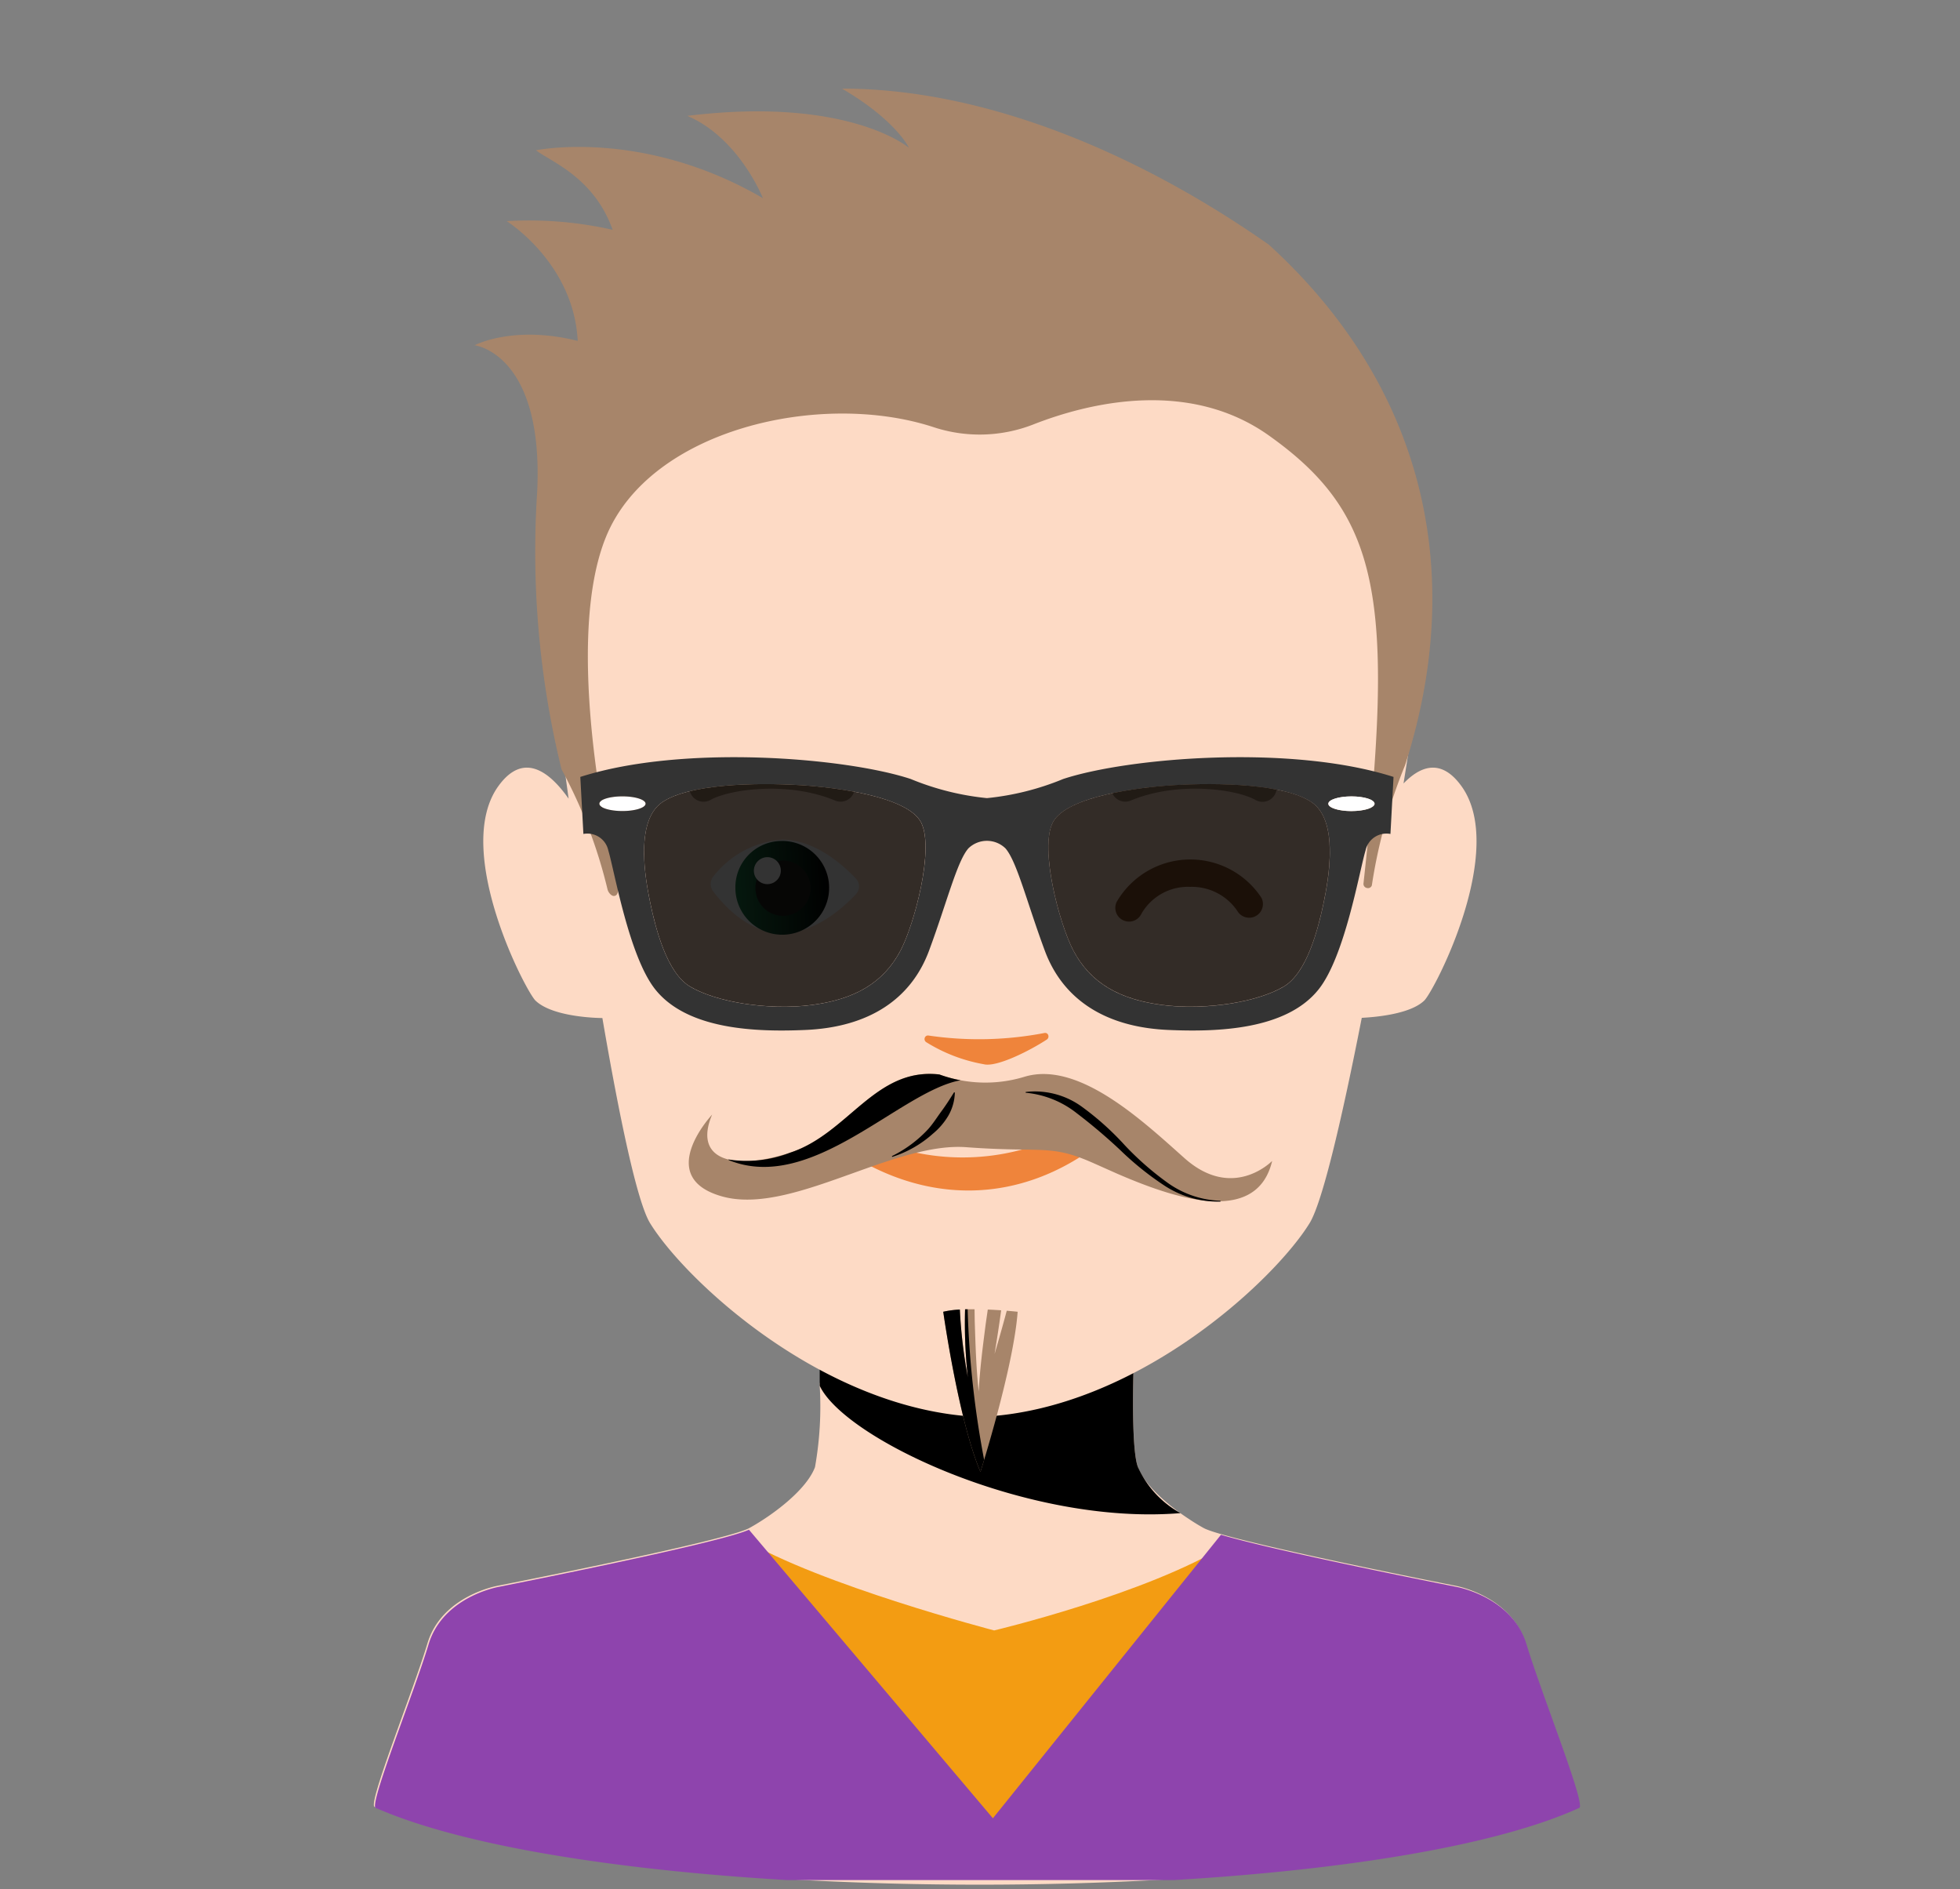
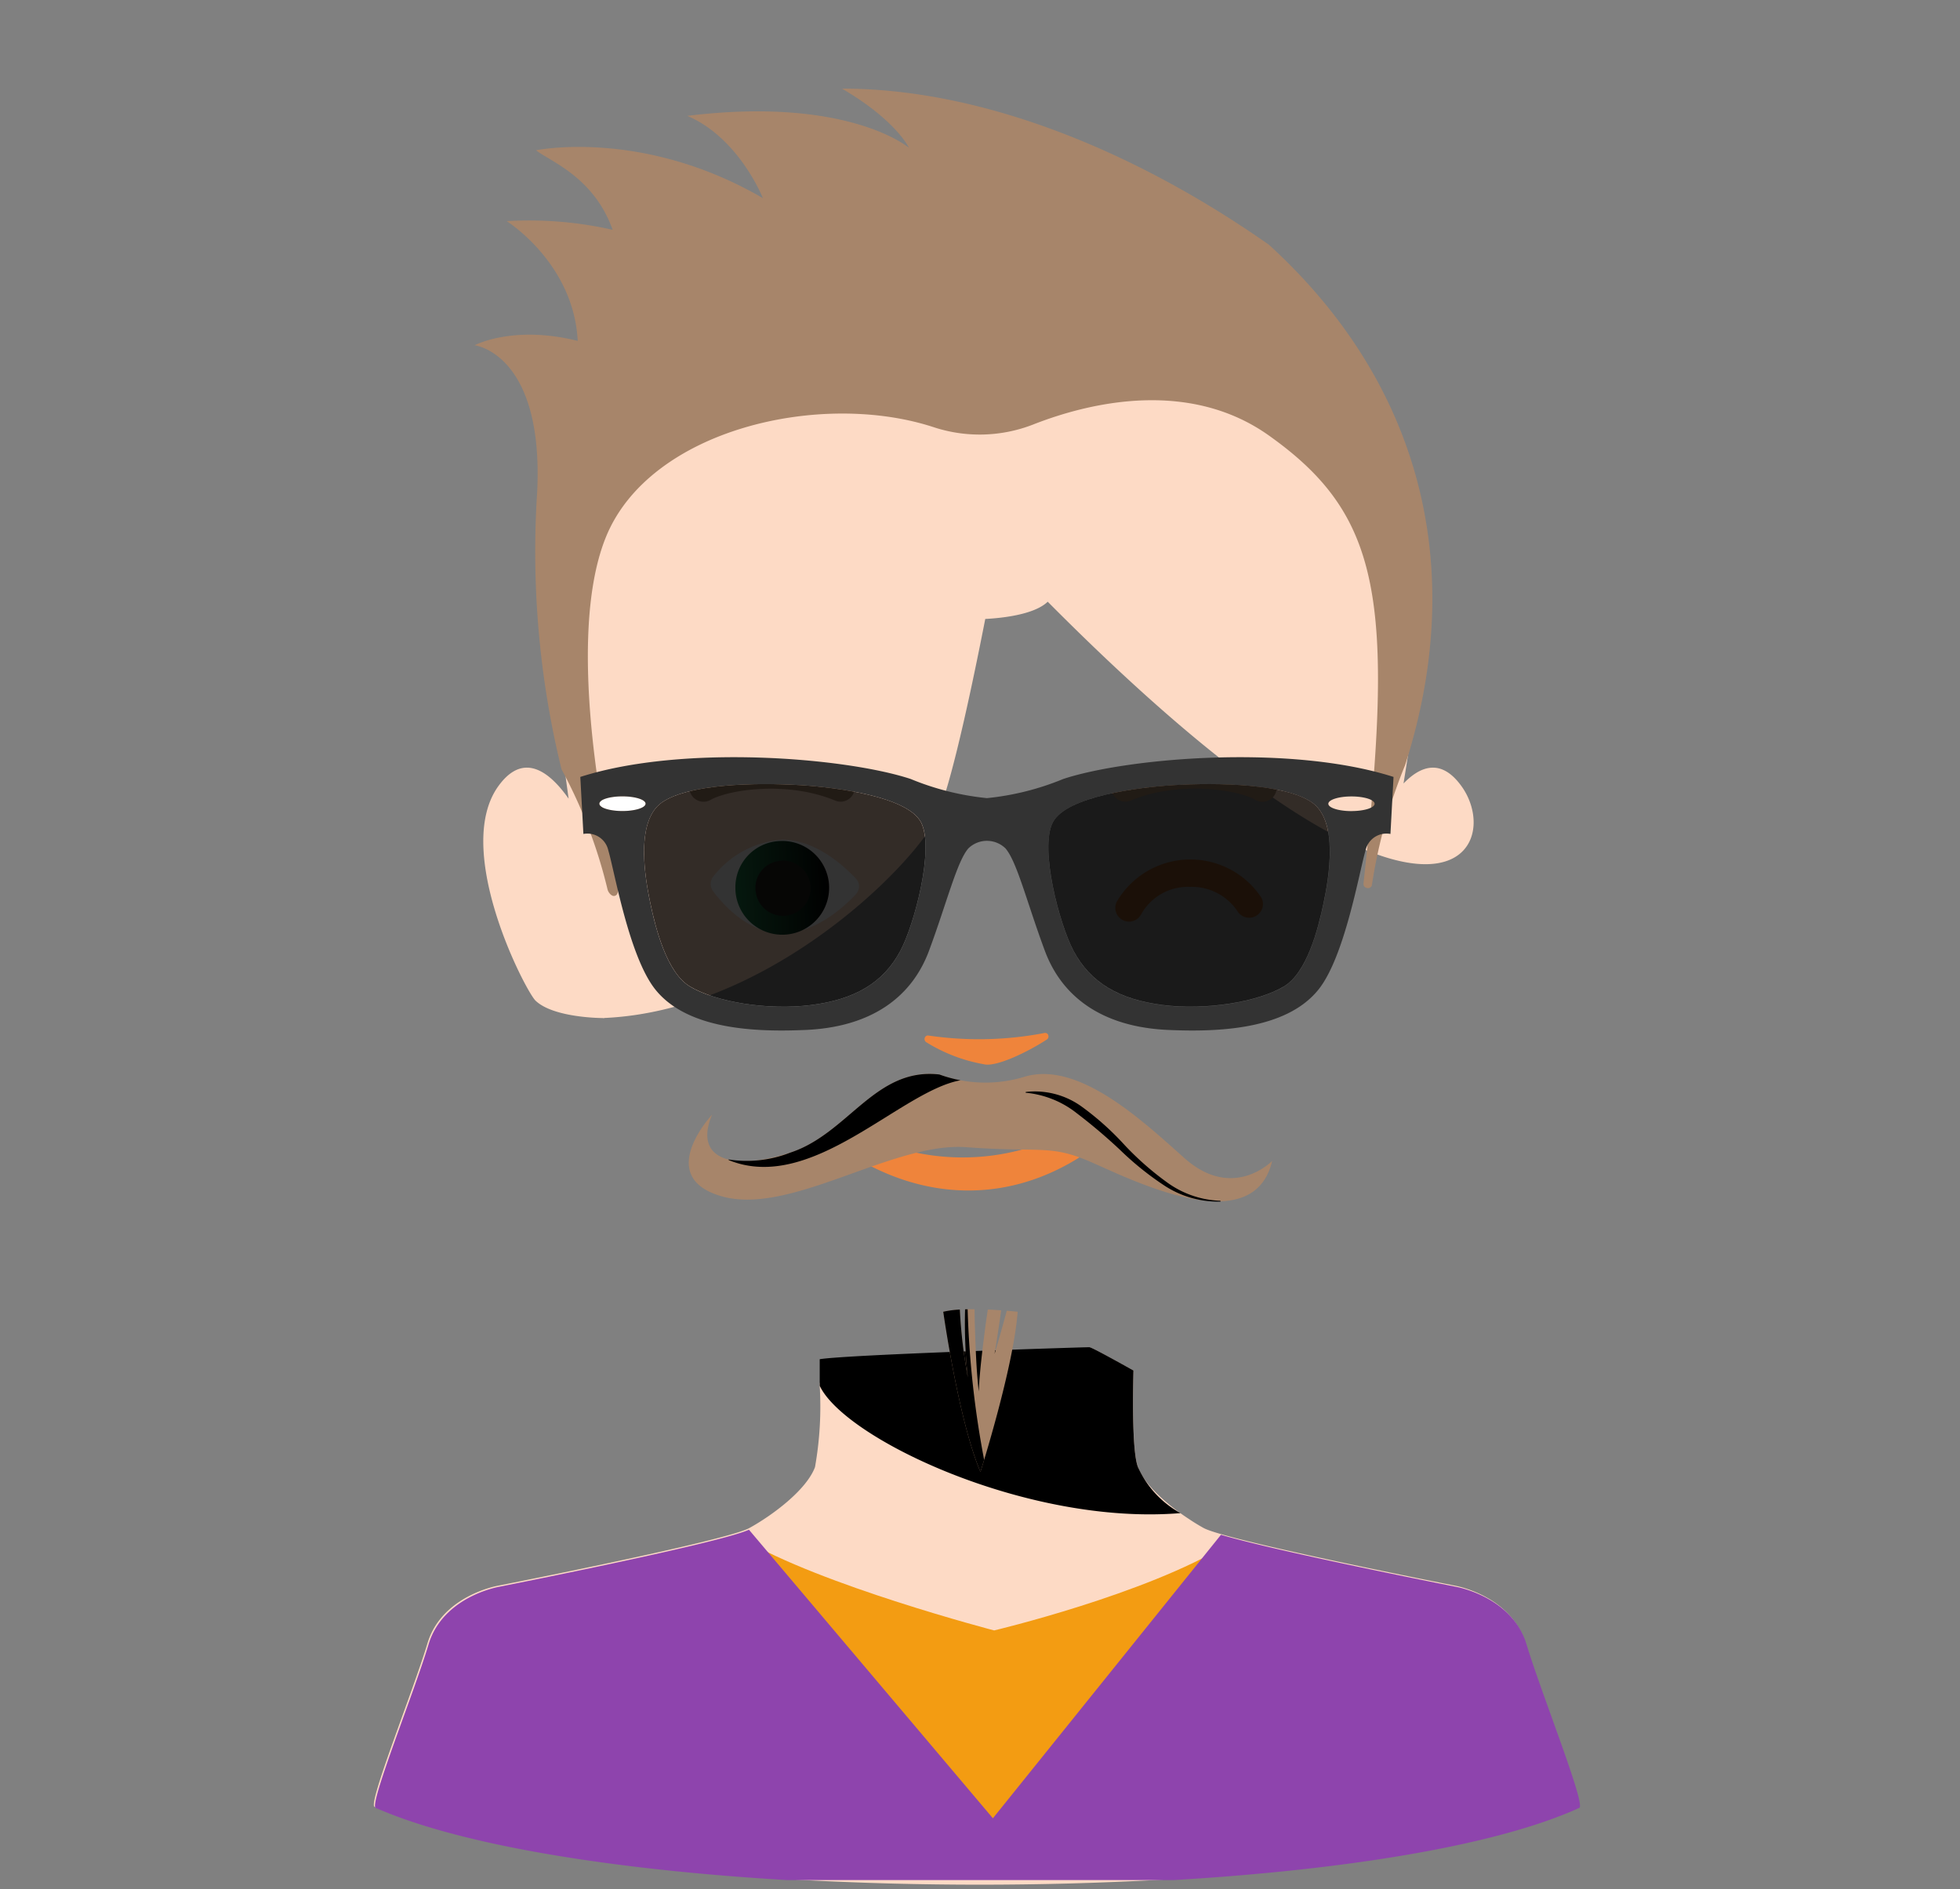
<svg xmlns="http://www.w3.org/2000/svg" version="1.1" viewBox="0 0 142.841 137.643" data-server-rendered="true">
  <rect x="0" y="0" width="142.841" height="137.643" fill="#808080" stroke="none" />
  <title>Avatar</title>
  <g>
    <path d="M134.622,145.559c-1.051-3.5-5.139-4.2-5.139-4.2s-16.613-3.269-18.316-4.2c-.329-.182-.689-.4-1.054-.645-1.534-1-3.23-2.452-3.734-3.794-.392-1.046-.383-4.563-.322-7.029-1.482-.831-3.068-1.7-3.213-1.7-.252,0-17.6,2.255-19.655,2.595,0,.071,0,.146,0,.218a25.242,25.242,0,0,1-.345,5.92c-.624,1.664-3.087,3.5-4.788,4.439s-18.315,4.2-18.315,4.2-4.089.7-5.14,4.2-4.359,11.689-3.854,11.912c17.172,7.563,71.172,7.563,87.727,0C138.979,157.241,135.673,149.064,134.622,145.559Z" transform="translate(-23.449 -25.821)" fill="#FDDAC5" />
    <path d="M109.476,136.07a7.211,7.211,0,0,1-3.1-3.358c-.392-1.046-.383-4.563-.322-7.029-1.482-.831-3.068-1.7-3.213-1.7-.252,0-17.6.536-19.653.877,0,.07,0,1.864,0,1.936,1.823,3.876,15.2,10.2,26.284,9.278Z" transform="translate(-23.449 -25.821)" fill="hsl(22.5, 93.3%, 83.8%)" />
-     <path d="M129.955,83.1c-1.471-2.038-2.984-1.471-4.22-.191.582-3.611.956-6.221.976-6.8.645-17.562-18.264-27.71-31.783-27.674h-.14c-15.935-.043-31.522,10.119-30.877,27.674.023.636.4,3.725.979,7.909-1.349-1.919-3.267-3.486-5.12-.918-3.358,4.651,1.979,14.932,2.708,15.633C63.8,100,67.349,100,67.349,100V100c1.217,7.094,2.52,13.393,3.477,14.948,2.572,4.18,12.665,13.623,23.962,14.116a.678.678,0,0,0,.07.007c.022,0,.047,0,.07,0v-.012c11.3-.493,21.393-9.936,23.964-14.116.957-1.556,2.409-7.861,3.8-14.958,1.115-.057,3.549-.289,4.552-1.256C127.976,98.029,133.314,87.748,129.955,83.1Z" transform="translate(-23.449 -25.821)" fill="#FDDAC5" />
+     <path d="M129.955,83.1c-1.471-2.038-2.984-1.471-4.22-.191.582-3.611.956-6.221.976-6.8.645-17.562-18.264-27.71-31.783-27.674h-.14c-15.935-.043-31.522,10.119-30.877,27.674.023.636.4,3.725.979,7.909-1.349-1.919-3.267-3.486-5.12-.918-3.358,4.651,1.979,14.932,2.708,15.633C63.8,100,67.349,100,67.349,100V100a.678.678,0,0,0,.07.007c.022,0,.047,0,.07,0v-.012c11.3-.493,21.393-9.936,23.964-14.116.957-1.556,2.409-7.861,3.8-14.958,1.115-.057,3.549-.289,4.552-1.256C127.976,98.029,133.314,87.748,129.955,83.1Z" transform="translate(-23.449 -25.821)" fill="#FDDAC5" />
  </g>
  <g>
    <linearGradient id="_1c7847" x1="72.34" y1="94.276" x2="79.169" y2="94.276" gradientTransform="matrix(0.999, -0.039, 0.039, 0.999, 1.102, -0.852)" gradientUnits="userSpaceOnUse">
      <stop offset="0" stop-color="#1c7847" />
      <stop offset="1" stop-color="hsl(148, 62.2%, 24.7%)" />
    </linearGradient>
    <g>
      <path fill="#ffffff" d="M85.831,89.846a.825.825,0,0,1,0,1.128c-.907.969-2.976,2.848-5.384,2.848-2.437,0-4.269-2.044-5.03-3.061a.88.88,0,0,1,.036-1.1A7,7,0,0,1,80.447,87C82.855,87,84.923,88.876,85.831,89.846Z" transform="translate(-23.449 -25.821)" />
      <path fill="url(#_1c7847)" d="M77.042,90.538A3.416,3.416,0,1,0,80.32,87.1,3.372,3.372,0,0,0,77.042,90.538Z" transform="translate(-23.449 -25.821)" />
      <path fill="#1d1d1b" d="M80.207,88.558A2.009,2.009,0,1,1,78.524,90.8,1.971,1.971,0,0,1,80.207,88.558Z" transform="translate(-23.449 -25.821)" />
-       <path fill="#ffffff" d="M79.262,88.284a.983.983,0,1,1-.866,1.1A.993.993,0,0,1,79.262,88.284Z" transform="translate(-23.449 -25.821)" />
      <path fill="#875026" d="M105.736,92.973a1,1,0,0,1-.9-1.444,6.205,6.205,0,0,1,10.546-.287,1,1,0,0,1-1.728,1,4,4,0,0,0-3.467-1.8,3.907,3.907,0,0,0-3.559,1.969A1,1,0,0,1,105.736,92.973Z" transform="translate(-23.449 -25.821)" />
    </g>
  </g>
  <g>
    <path d="M104.832,106.844c-.75-.359-1.322.1-2.047.55a16.638,16.638,0,0,1-15.207,1.635c-.8-.282-1.461-.611-2.117-.1-.59.46-.193.936.426,1.3,6.209,3.664,13.143,3.044,18.807-2.023C105.229,107.726,105.506,107.168,104.832,106.844Z" transform="translate(-23.449 -25.821)" fill="#ef843b" />
  </g>
  <g>
    <g>
      <path d="M125.849,81.578c4.58-14.262,1.227-27.762-9.929-37.929-9.375-6.575-20.574-11.372-31.111-11.372,3.953,2.31,4.885,4.316,4.885,4.316s-4.383-3.769-16.159-2.33c3.776,1.6,5.51,5.994,5.51,5.994-8.782-5.108-16.532-3.485-16.532-3.485,1.074.827,4.226,1.968,5.583,5.794a27.5,27.5,0,0,0-7.719-.631s4.886,3.047,5.175,8.725c-4.706-1.178-7.513.318-7.513.318s5.057.588,4.557,10.713a66.614,66.614,0,0,0,1.774,20.18,35.849,35.849,0,0,1,3.351,8.74c.062.264.288.487.448.494.276.011.352-.305.333-.574,0,0-4.3-17.133-.906-25.549,3.175-7.883,15.659-10.736,23.9-8.033a10.735,10.735,0,0,0,7.258-.2c4.45-1.745,11.51-3.211,17.162.8,8.176,5.808,9.176,11.933,6.9,32.655a.3.3,0,0,0,.248.319.292.292,0,0,0,.362-.187A37.955,37.955,0,0,1,125.849,81.578Z" transform="translate(-23.449 -25.821)" fill="#A7856A" />
    </g>
    <path d="M84.709,84.234a1.028,1.028,0,0,1-.4-.081c-3.463-1.446-7.742-.8-9.064-.054a1.035,1.035,0,1,1-1.022-1.8c1.908-1.083,6.883-1.726,10.884-.056a1.036,1.036,0,0,1-.4,1.992Z" transform="translate(-23.449 -25.821)" fill="#A7856A" />
    <path d="M105.459,84.234a1.036,1.036,0,0,1-.4-1.992c4-1.67,8.976-1.028,10.886.056a1.035,1.035,0,1,1-1.021,1.8c-1.323-.75-5.605-1.393-9.067.055A1.037,1.037,0,0,1,105.459,84.234Z" transform="translate(-23.449 -25.821)" fill="#A7856A" />
  </g>
  <g>
    <path fill="rgba(0, 0, 0, .8)" d="M81.81,83.033c-3.251-.2-8.16-.1-10.112,1.251s-1.252,5.457-.851,7.359,1.214,5.06,2.887,6.058c1.9,1.134,5.673,1.752,8.827,1.351s5.256-1.6,6.507-3.955c1.013-1.9,2.5-7.459,1.5-9.361S84.263,83.183,81.81,83.033Z" transform="translate(-23.449 -25.821)" />
    <ellipse fill="#ffffff" cx="45.362" cy="58.563" rx="1.685" ry="0.534" />
    <path fill="#333333" d="M100.933,82.582a19.632,19.632,0,0,1-5.557,1.394,19.632,19.632,0,0,1-5.557-1.394c-4.7-1.551-16.569-2.553-24.078-.15l.225,4.155a1.558,1.558,0,0,1,1.815,1.2c.45,1.5,1.5,7.693,3.41,10.112,2.376,3,7.492,3.119,10.952,2.97,4.659-.2,7.71-2.269,9.011-5.774s2.036-6.507,2.87-7.459a1.937,1.937,0,0,1,2.7,0c.834.952,1.568,3.955,2.87,7.459s4.352,5.574,9.011,5.774c3.46.149,8.576.033,10.952-2.97,1.914-2.419,2.96-8.611,3.41-10.112a1.558,1.558,0,0,1,1.815-1.2l.225-4.155C117.5,80.029,105.638,81.031,100.933,82.582Zm-33.808,1.8c0-.3.755-.534,1.686-.534s1.685.239,1.685.534-.754.534-1.685.534S67.125,84.679,67.125,84.385ZM89.068,95.1c-1.251,2.353-3.354,3.555-6.507,3.955s-6.925-.217-8.827-1.351c-1.673-1-2.487-4.155-2.887-6.058s-1.1-6.007.851-7.359,6.861-1.45,10.112-1.251c2.453.15,7.759.8,8.76,2.7S90.081,93.193,89.068,95.1Zm30.837-3.454c-.4,1.9-1.214,5.06-2.887,6.058-1.9,1.134-5.673,1.752-8.827,1.351s-5.256-1.6-6.507-3.955c-1.013-1.9-2.5-7.459-1.5-9.361s6.307-2.553,8.76-2.7c3.251-.2,8.16-.1,10.112,1.251S120.306,89.741,119.905,91.643Zm2.036-6.724c-.931,0-1.685-.24-1.685-.534s.754-.534,1.685-.534,1.686.239,1.686.534S122.872,84.919,121.941,84.919Z" transform="translate(-23.449 -25.821)" />
    <path fill="rgba(0, 0, 0, .8)" d="M119.054,84.284c-1.952-1.351-6.861-1.45-10.112-1.251-2.453.15-7.759.8-8.76,2.7s.489,7.457,1.5,9.361c1.251,2.353,3.354,3.555,6.507,3.955s6.925-.217,8.827-1.351c1.673-1,2.487-4.155,2.887-6.058S121.007,85.636,119.054,84.284Z" transform="translate(-23.449 -25.821)" />
-     <ellipse fill="#ffffff" cx="98.492" cy="58.563" rx="1.685" ry="0.534" />
  </g>
  <g id="ae928e33-38f4-4e03-bca3-586351cb6598" data-name="Pink Jacket">
    <path d="M95.9,144.622s-12.667-3.3-18.322-6.674l9.309,21.61,18-.751,7.978-20.432C106.949,142,95.9,144.622,95.9,144.622Z" transform="translate(-23.449 -25.821)" fill="#f39c12" />
    <path d="M138.545,157.552c-6.051,2.76-17.109,4.52-29.539,5.26H80.8c-12.49-.74-23.689-2.5-29.97-5.26-.51-.22,2.8-8.4,3.851-11.91s5.139-4.2,5.139-4.2,15.73-3.1,18.14-4.129a.459.459,0,0,0,.071-.03l17.779,21.026,16.621-20.657c4.229,1.25,17.129,3.79,17.129,3.79s4.09.7,5.141,4.2S139.045,157.322,138.545,157.552Z" transform="translate(-23.449 -25.821)" fill="#8e44ad" />
  </g>
  <g color="#34495e" />
  <g>
    <path id="f378951f-335b-4af5-a2fc-463ba3b4035f" data-name="c" d="M109.775,110.212c3.539,3.149,6.386.2,6.386.2-1.149,4.871-7.423,2.6-11.25.949-.869-.383-1.619-.726-2.144-.949-2.847-1.2-3.533-.6-8.89-1-2.456-.184-5.342.845-8.236,1.881-3.42,1.228-6.841,2.463-9.56,1.707-5.014-1.4-.733-5.964-.733-5.964-1.363,3.2,1.363,4.17,5.677,2.774,4.241-1.379,6.215-6.243,10.883-5.7a9.757,9.757,0,0,0,6.21.167C102.063,103.093,106.737,107.509,109.775,110.212Z" transform="translate(-23.449 -25.821)" fill="#A7856A" />
    <path id="ac9623d4-6df9-4aec-bc27-d019eaac60bf" data-name="l" d="M93.452,104.535a9.759,9.759,0,0,1-1.544-.422c-4.688-.535-6.642,4.321-10.883,5.7a8.68,8.68,0,0,1-4.5.491c.016.017.029.035.045.051C82.615,112.813,89.051,105.325,93.452,104.535Z" transform="translate(-23.449 -25.821)" fill="hsl(26.6, 25.7%, 58.9%)" />
    <path id="f4baf1d4-7f12-4e35-b1e0-e72fc7281c37" data-name="color" d="M96.819,121.328c-.28,1.056-.579,2.1-.888,3.149.173-1.057.337-2.119.48-3.18-.294-.021-.625-.041-.975-.056-.048.348-.1.694-.15,1.042-.209,1.639-.429,3.276-.507,4.928-.188-1.647-.233-3.311-.289-4.969-.011-.341-.01-.683-.018-1.024-.232,0-.464,0-.69.007a36.237,36.237,0,0,0,.2,4.952,36.594,36.594,0,0,1-.582-4.934,6.915,6.915,0,0,0-1.209.161s1.117,7.941,2.711,11.664c0,0,2.416-7.606,2.711-11.664C97.616,121.4,97.3,121.369,96.819,121.328Z" transform="translate(-23.449 -25.821)" fill="#A7856A" />
    <path id="e6874e8b-a487-4af6-8ef9-048c3ea8f5e4" data-name="lightem" d="M93.969,121.223c-.062,0-.126,0-.187,0a36.237,36.237,0,0,0,.2,4.952,36.594,36.594,0,0,1-.582-4.934,6.915,6.915,0,0,0-1.209.161s1.117,7.941,2.711,11.664c0,0,.105-.331.269-.873A68.788,68.788,0,0,1,93.969,121.223Z" transform="translate(-23.449 -25.821)" fill="hsl(26.6, 25.7%, 58.9%)" />
-     <path d="M93.036,105.424a3.555,3.555,0,0,1-.468,1.681,5.008,5.008,0,0,1-1.134,1.325,8.085,8.085,0,0,1-2.961,1.688l-.024-.056a9.042,9.042,0,0,0,2.647-1.971c.365-.409.647-.869.965-1.3s.615-.89.917-1.379Z" transform="translate(-23.449 -25.821)" fill="hsl(26.6, 25.7%, 61%)" />
    <path d="M98.2,105.387a5.822,5.822,0,0,1,4.074,1.062,20.492,20.492,0,0,1,3.147,2.82A21.533,21.533,0,0,0,108.537,112a6.988,6.988,0,0,0,3.858,1.316v.059a7.149,7.149,0,0,1-4.019-1.123,21.918,21.918,0,0,1-3.289-2.634,39.99,39.99,0,0,0-3.155-2.674,7.036,7.036,0,0,0-3.733-1.5Z" transform="translate(-23.449 -25.821)" fill="hsl(26.6, 25.7%, 57.8%)" />
  </g>
  <g>
    <path fill="#ef843b" d="M99.744,101.563a.271.271,0,0,0,.1-.314.237.237,0,0,0-.268-.161,25.286,25.286,0,0,1-8.474.185.243.243,0,0,0-.26.173.272.272,0,0,0,.1.307,11.793,11.793,0,0,0,4.2,1.612C96.067,103.606,98.49,102.388,99.744,101.563Z" transform="translate(-23.449 -25.821)" />
  </g>
</svg>